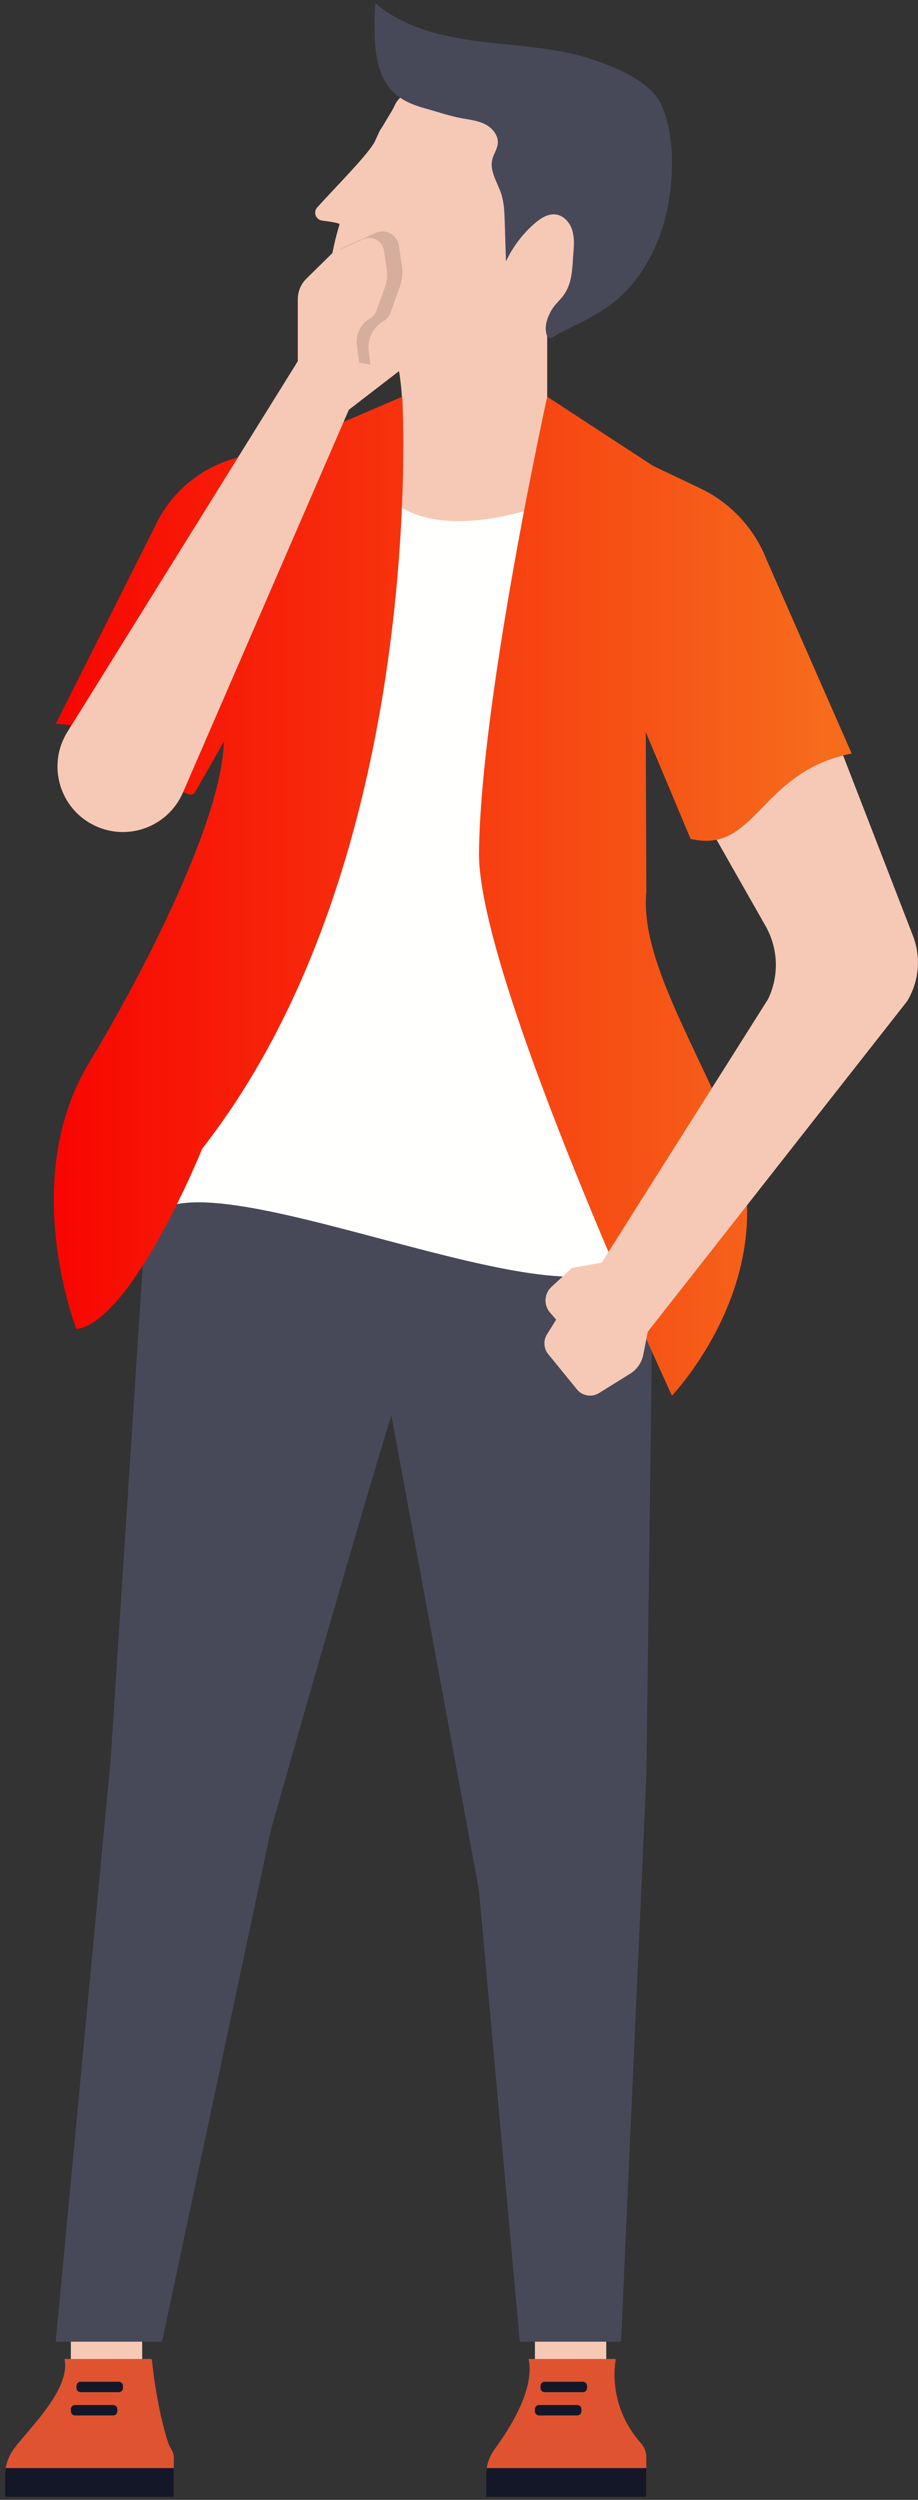
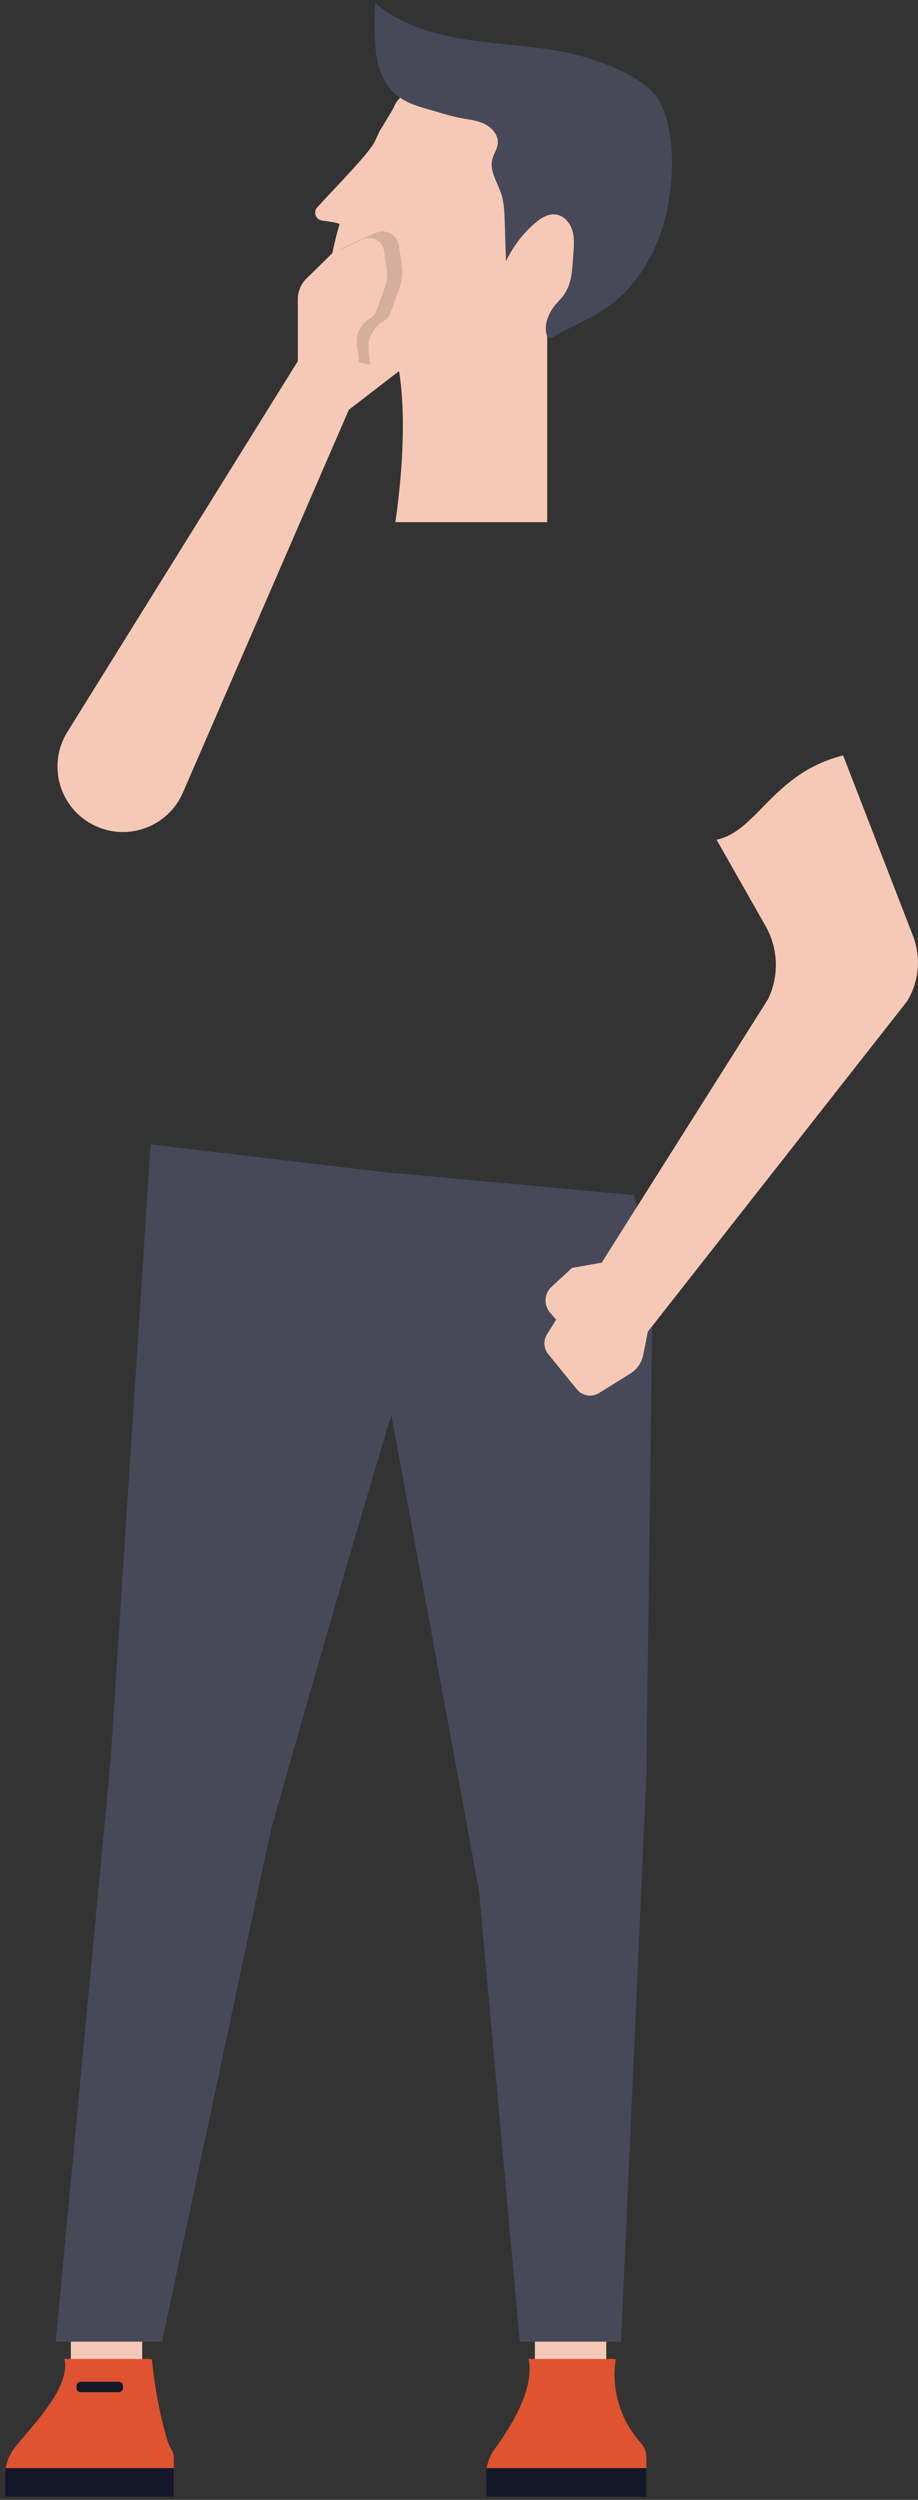
<svg xmlns="http://www.w3.org/2000/svg" xmlns:xlink="http://www.w3.org/1999/xlink" width="143px" height="389px" viewBox="0 0 143 389">
  <rect x="0" y="0" width="143" height="389" fill="#333333" stroke="none" />
  <title>Group 4</title>
  <desc>Created with Sketch.</desc>
  <defs>
    <linearGradient x1="96.954%" y1="50%" x2="0%" y2="50%" id="linearGradient-1">
      <stop stop-color="#F66B1C" offset="0%" />
      <stop stop-color="#F80100" offset="100%" />
    </linearGradient>
    <path d="M8.273,19.063 C7.363,18.833 6.473,18.542 5.655,18.068 C3.426,16.779 1.875,14.512 1.074,12.064 C0.196,9.377 0.15,6.476 0.375,3.667 L0.396,3.622 L2.126,1.926 C1.897,3.252 1.735,4.591 1.654,5.944 C1.513,8.246 1.613,10.599 2.329,12.789 C3.047,14.982 4.438,17.018 6.435,18.17 C7.013,18.507 7.626,18.759 8.258,18.953 L8.273,19.063" id="path-2" />
    <linearGradient x1="-1442.049%" y1="2385.241%" x2="165.867%" y2="157.449%" id="linearGradient-4">
      <stop stop-color="#D1D1D4" offset="0%" />
      <stop stop-color="#BEBECF" offset="100%" />
    </linearGradient>
  </defs>
  <g id="Uudet" stroke="none" stroke-width="1" fill="none" fill-rule="evenodd">
    <g id="Group-10" transform="translate(-697, -150)">
      <g id="Group" transform="translate(89.664, 85.634)">
        <g id="Group-4" transform="translate(608.127, 64.897)">
          <polygon id="Fill-58" fill="#F6C9B6" points="10.246 370.897 21.36 370.897 21.36 353.977 10.246 353.977" />
          <path d="M22.859,366.54 C22.859,366.54 23.496,373.706 25.414,379.606 C25.665,380.375 26.288,380.974 26.288,381.78 L26.288,388.015 L1.30739863e-12,388.015 L1.30739863e-12,384.703 C1.30739863e-12,383.181 0.496,381.711 1.403,380.484 C3.639,377.457 10.291,371.198 9.249,366.54 L22.859,366.54" id="Fill-59" fill="#DF5331" />
          <polyline id="Fill-60" fill="#141728" points="22.797 366.54 22.859 366.54 22.825 366.71 22.797 366.54" />
          <path d="M26.288,383.52 L26.288,388.015 L1.30739863e-12,388.015 L1.30739863e-12,384.703 C1.30739863e-12,384.305 0.038,383.909 0.105,383.52 L26.288,383.52" id="Fill-61" fill="#141728" />
          <path d="M11.766,371.708 L17.717,371.708 C18.072,371.708 18.363,371.42 18.363,371.062 L18.363,370.732 C18.363,370.375 18.072,370.086 17.717,370.086 L11.766,370.086 C11.41,370.086 11.122,370.375 11.122,370.732 L11.122,371.062 C11.122,371.42 11.41,371.708 11.766,371.708" id="Fill-62" fill="#141728" />
-           <path d="M10.893,375.33 L16.843,375.33 C17.199,375.33 17.488,375.039 17.488,374.684 L17.488,374.352 C17.488,373.997 17.199,373.706 16.843,373.706 L10.893,373.706 C10.535,373.706 10.246,373.997 10.246,374.352 L10.246,374.684 C10.246,375.039 10.537,375.33 10.893,375.33" id="Fill-63" fill="#141728" />
          <polygon id="Fill-64" fill="#F6C9B6" points="82.535 370.897 93.649 370.897 93.649 353.977 82.535 353.977" />
          <path d="M63.31,210.105 C60.216,217.757 41.404,284.225 41.404,284.225 L24.446,363.853 L7.886,363.853 L16.431,273.492 L22.673,177.542 L58.569,181.816 L65.062,199.59 L63.31,210.105" id="Fill-65" fill="#474959" />
          <polyline id="Fill-66" fill="#474959" points="100.929 195.617 99.892 275.792 95.95 363.853 80.178 363.853 73.823 293.645 58.569 210.971 58.569 181.816 97.921 185.428 100.929 195.617" />
          <path d="M60.791,80.719 L84.449,80.719 L84.449,49.557 L58.569,49.557 C64.568,57.345 60.791,80.719 60.791,80.719" id="Fill-67" fill="#F6C9B6" />
-           <path d="M97.921,192.002 C97.152,210.456 37.459,180.713 24.446,187.619 L40.22,79.07 C40.22,79.07 54.668,73.325 60.791,77.815 C69.223,84.005 84.449,77.815 84.449,77.815 L95.074,82.034 C95.074,82.034 98.577,176.23 97.921,192.002" id="Fill-68" fill="#FFFFFE" />
-           <path d="M34.09,114.86 L29.573,122.779 C27.989,125.325 17.745,112.12 7.886,112.12 L23.264,81.552 C25.696,76.176 30.427,72.184 36.137,70.693 L45.345,68.288 L61.867,61.199 C61.867,61.199 66.157,132.841 30.714,178.201 C30.714,178.201 19.883,204.978 11.122,206.292 C11.122,206.292 1.973,183.071 13.145,164.729 C20.007,153.462 33.26,128.778 34.045,115.609 L34.09,114.86 Z M99.648,71.121 L100.929,71.957 L108.274,75.451 C113.022,77.708 116.728,81.695 118.634,86.591 L131.875,116.718 C117.57,119.493 116.978,132.416 106.785,130.006 L99.801,113.382 L99.892,138.21 C98.968,147.971 106.219,159.723 112.717,174.586 C122.576,197.132 103.883,216.638 103.883,216.638 C103.883,216.638 73.604,151.617 73.823,132.121 C74.093,108.138 84.449,61.199 84.449,61.199 L99.648,71.12 Z" id="Combined-Shape" fill="url(#linearGradient-1)" />
          <path d="M50.37,43.649 C50.561,40.487 51.189,37.393 52.1,34.374 C52.153,34.195 50.726,33.966 49.387,33.792 C48.404,33.663 47.958,32.487 48.619,31.749 C51.497,28.545 56.77,23.305 57.646,21.384 C58.889,18.669 57.865,20.778 59.359,18.201 C59.834,17.383 60.34,16.674 60.707,15.834 C61.168,14.787 62.461,13.715 63.597,13.565 C64.78,13.405 65.973,13.684 67.135,13.961 C72.115,15.147 76.684,16.137 81.33,18.392 C83.046,19.225 84.764,20.093 86.272,21.262 C88.491,22.98 90.204,25.343 91.156,27.982 C92.786,32.508 92.137,37.512 91.192,42.229 C90.96,43.379 90.707,44.544 90.161,45.582 C89.271,47.271 87.708,48.452 86.059,49.464 C83.244,51.191 80.314,52.728 77.36,54.214 C75.594,55.102 73.809,55.992 71.91,56.541 C68.836,57.429 65.584,57.388 62.389,57.304 C59.905,57.24 57.304,57.121 55.152,55.875 C53.155,54.723 51.764,52.687 51.046,50.495 C50.33,48.304 50.23,45.951 50.37,43.649" id="Fill-71" fill="#F6C9B6" />
          <path d="M57.703,-7.10542736e-15 C62.217,3.82 68.281,5.223 74.153,5.951 C80.022,6.676 86.033,6.867 91.636,8.767 C95.11,9.945 100.517,12.126 102.185,15.691 C104.523,20.68 104.146,28.084 102.865,33.279 C101.898,37.209 100.044,40.945 97.405,44.021 C94.508,47.402 90.944,49.046 87.033,50.974 C86.704,51.139 86.374,51.303 86.05,51.48 C85.756,51.64 85.341,52.01 85.021,52.077 C84.36,52.21 84.212,51.072 84.217,50.561 C84.227,49.545 84.621,48.583 85.126,47.72 C85.604,46.903 86.229,46.381 86.811,45.658 C88.433,43.637 88.333,41.167 88.536,38.726 C88.636,37.538 88.694,36.312 88.314,35.183 C87.932,34.052 87.019,33.026 85.84,32.852 C84.599,32.666 83.423,33.429 82.475,34.252 C80.607,35.88 79.08,37.901 78.023,40.141 C77.959,38.063 77.894,35.985 77.83,33.904 C77.784,32.47 77.734,31.014 77.293,29.65 C76.708,27.855 75.444,26.102 75.895,24.271 C76.1,23.431 76.658,22.694 76.749,21.835 C76.88,20.592 75.966,19.435 74.861,18.848 C73.759,18.261 72.482,18.108 71.251,17.891 C69.321,17.547 67.503,16.91 65.627,16.395 C63.883,15.913 62.115,15.283 60.745,14.056 C59.328,12.787 58.471,10.981 58.042,9.127 C57.61,7.27 57.572,5.35 57.562,3.446 C57.555,2.281 57.565,1.152 57.703,-7.10542736e-15" id="Fill-72" fill="#474959" />
          <path d="M130.541,117.015 L141.41,145.051 C142.717,148.408 142.385,152.188 140.512,155.268 L100.111,206.705 L92.941,195.944 L118.851,154.944 C120.565,151.391 120.462,147.232 118.577,143.765 L110.831,130.136 C117.22,128.793 119.556,119.792 130.541,117.015 Z" id="Combined-Shape" fill="#F6C9B6" />
          <path d="M92.941,195.944 L88.314,196.767 L85.117,199.711 C83.967,200.768 83.869,202.551 84.897,203.727 L85.845,204.815 L84.413,207.106 C83.814,208.065 83.89,209.301 84.606,210.177 L89.075,215.662 C89.915,216.696 91.39,216.941 92.518,216.24 L97.362,213.233 C98.434,212.57 99.178,211.489 99.419,210.253 L100.111,206.705 C99.722,203.463 99.117,201.226 98.297,199.995 C97.476,198.765 95.691,197.414 92.941,195.944 C95.418,198.419 97.369,199.403 98.793,198.895" id="Fill-74" fill="#F6C9B6" />
          <path d="M95.148,366.54 C95.148,366.54 93.561,373.448 99.018,379.606 C99.555,380.21 99.892,380.974 99.892,381.78 L99.892,388.015 L74.919,388.015 L74.919,384.703 C74.919,383.181 75.415,381.711 76.322,380.484 C78.557,377.457 82.58,371.198 81.538,366.54 L95.148,366.54" id="Fill-75" fill="#DF5331" />
          <polyline id="Fill-76" fill="#141728" points="95.086 366.54 95.148 366.54 95.117 366.71 95.086 366.54" />
          <path d="M99.892,383.52 L99.892,388.015 L74.919,388.015 L74.919,384.703 C74.919,384.305 74.957,383.909 75.024,383.52 L99.892,383.52" id="Fill-77" fill="#141728" />
-           <path d="M84.057,371.708 L90.006,371.708 C90.364,371.708 90.653,371.42 90.653,371.062 L90.653,370.732 C90.653,370.375 90.364,370.086 90.006,370.086 L84.057,370.086 C83.699,370.086 83.411,370.375 83.411,370.732 L83.411,371.062 C83.411,371.42 83.699,371.708 84.057,371.708" id="Fill-78" fill="#141728" />
-           <path d="M83.182,375.33 L89.133,375.33 C89.488,375.33 89.779,375.039 89.779,374.684 L89.779,374.352 C89.779,373.997 89.488,373.706 89.133,373.706 L83.182,373.706 C82.826,373.706 82.535,373.997 82.535,374.352 L82.535,374.684 C82.535,375.039 82.826,375.33 83.182,375.33" id="Fill-79" fill="#141728" />
          <g id="Group-84" transform="translate(48.717, 37.705)">
            <mask id="mask-3" fill="white">
              <use xlink:href="#path-2" />
            </mask>
            <g id="Clip-83" />
            <path d="M8.273,19.063 C7.363,18.833 6.473,18.542 5.655,18.068 C3.426,16.779 1.875,14.512 1.074,12.064 C0.196,9.377 0.15,6.476 0.375,3.667 L0.396,3.622 L2.126,1.926 C1.897,3.252 1.735,4.591 1.654,5.944 C1.513,8.246 1.613,10.599 2.329,12.789 C3.047,14.982 4.438,17.018 6.435,18.17 C7.013,18.507 7.626,18.759 8.258,18.953 L8.273,19.063" id="Fill-82" fill="url(#linearGradient-4)" mask="url(#mask-3)" />
          </g>
          <path d="M56.975,56.658 C56.343,56.465 55.73,56.212 55.152,55.875 C53.155,54.723 51.764,52.687 51.046,50.495 C50.33,48.304 50.23,45.951 50.37,43.649 C50.452,42.296 50.614,40.957 50.843,39.631 L52.392,38.111 L57.705,35.713 C58.058,35.555 58.421,35.481 58.777,35.481 C60.015,35.481 61.158,36.376 61.354,37.705 L61.819,40.826 C61.984,41.936 61.869,43.067 61.487,44.121 L60.032,48.149 C59.831,48.7 59.442,49.163 58.932,49.457 C57.307,50.392 56.403,52.213 56.644,54.071 L56.975,56.658" id="Fill-85" fill="#D5AE9D" />
          <path d="M9.702,113.366 L45.598,55.675 L45.598,46.03 C45.598,44.823 46.083,43.666 46.946,42.818 L50.991,38.853 L55.754,36.703 C57.166,36.066 58.796,36.956 59.025,38.488 L59.44,41.287 C59.588,42.279 59.485,43.293 59.144,44.238 L57.837,47.848 C57.658,48.345 57.309,48.76 56.854,49.022 C55.396,49.86 54.587,51.492 54.801,53.16 L55.152,55.875 L61.483,57.126 L53.551,63.232 L27.7,122.805 C25.414,128.074 19.227,130.412 14.028,127.973 C8.502,125.382 6.478,118.548 9.702,113.366" id="Fill-86" fill="#F6C9B6" />
        </g>
      </g>
    </g>
  </g>
</svg>